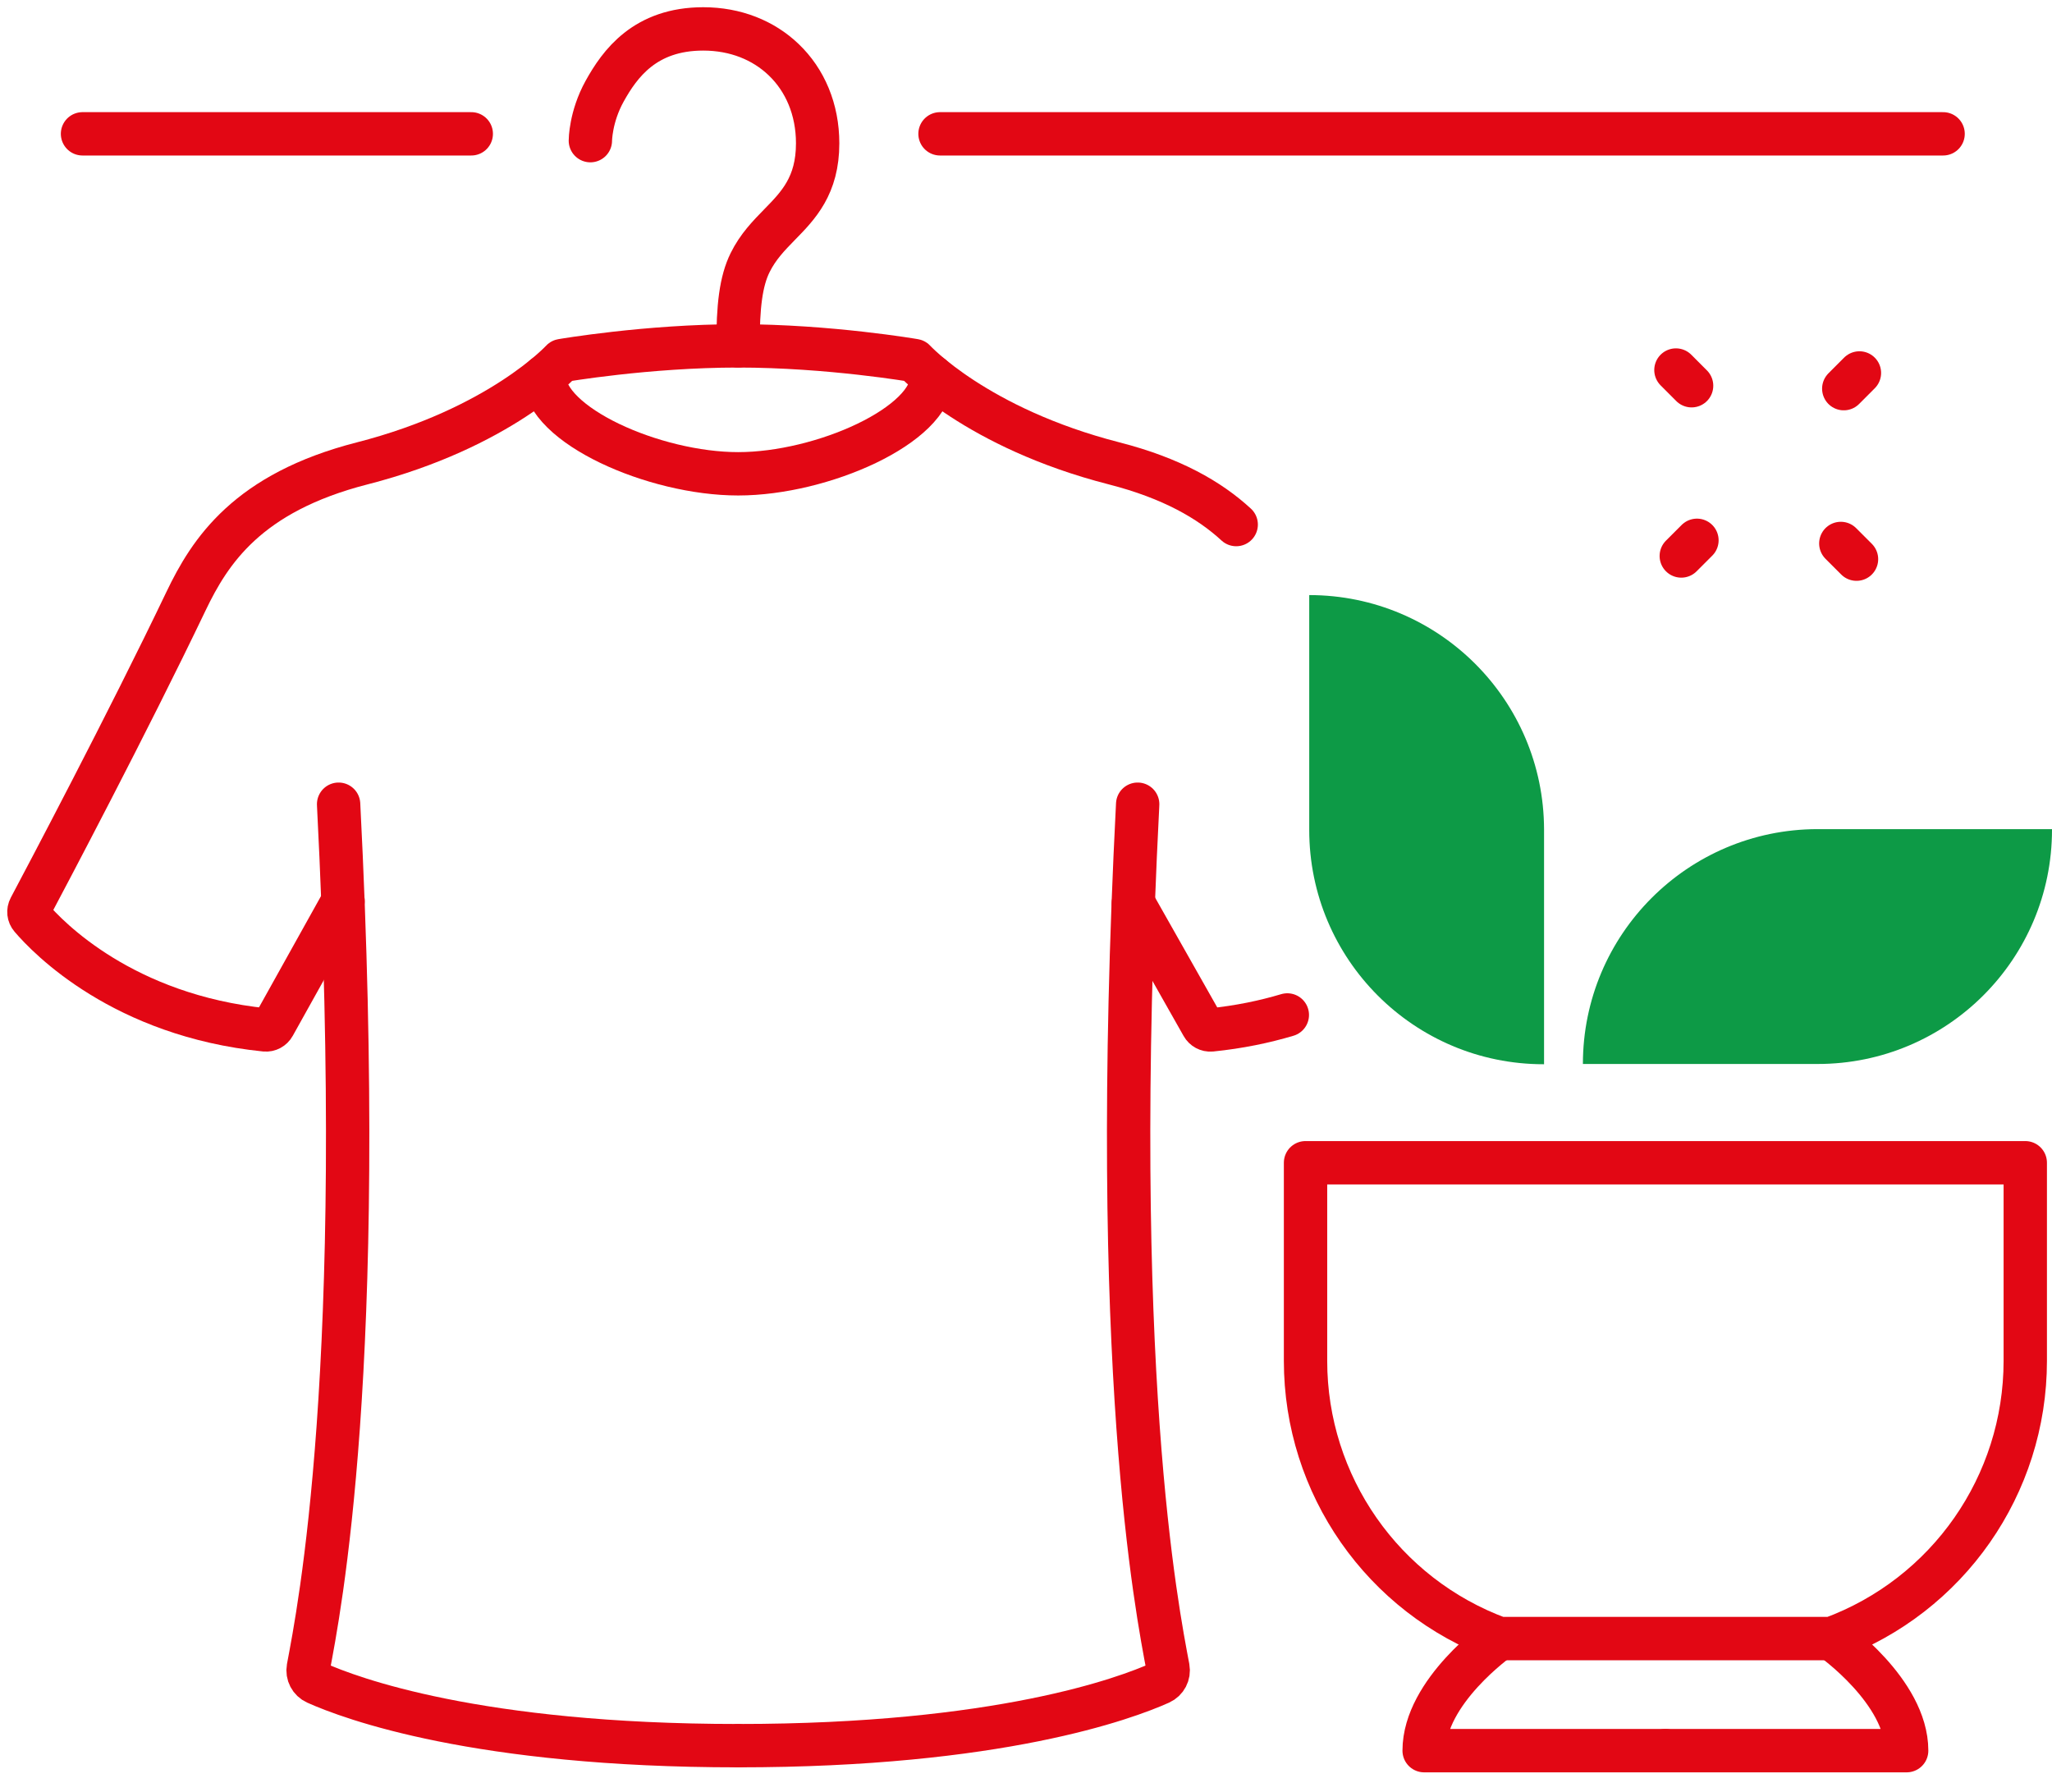
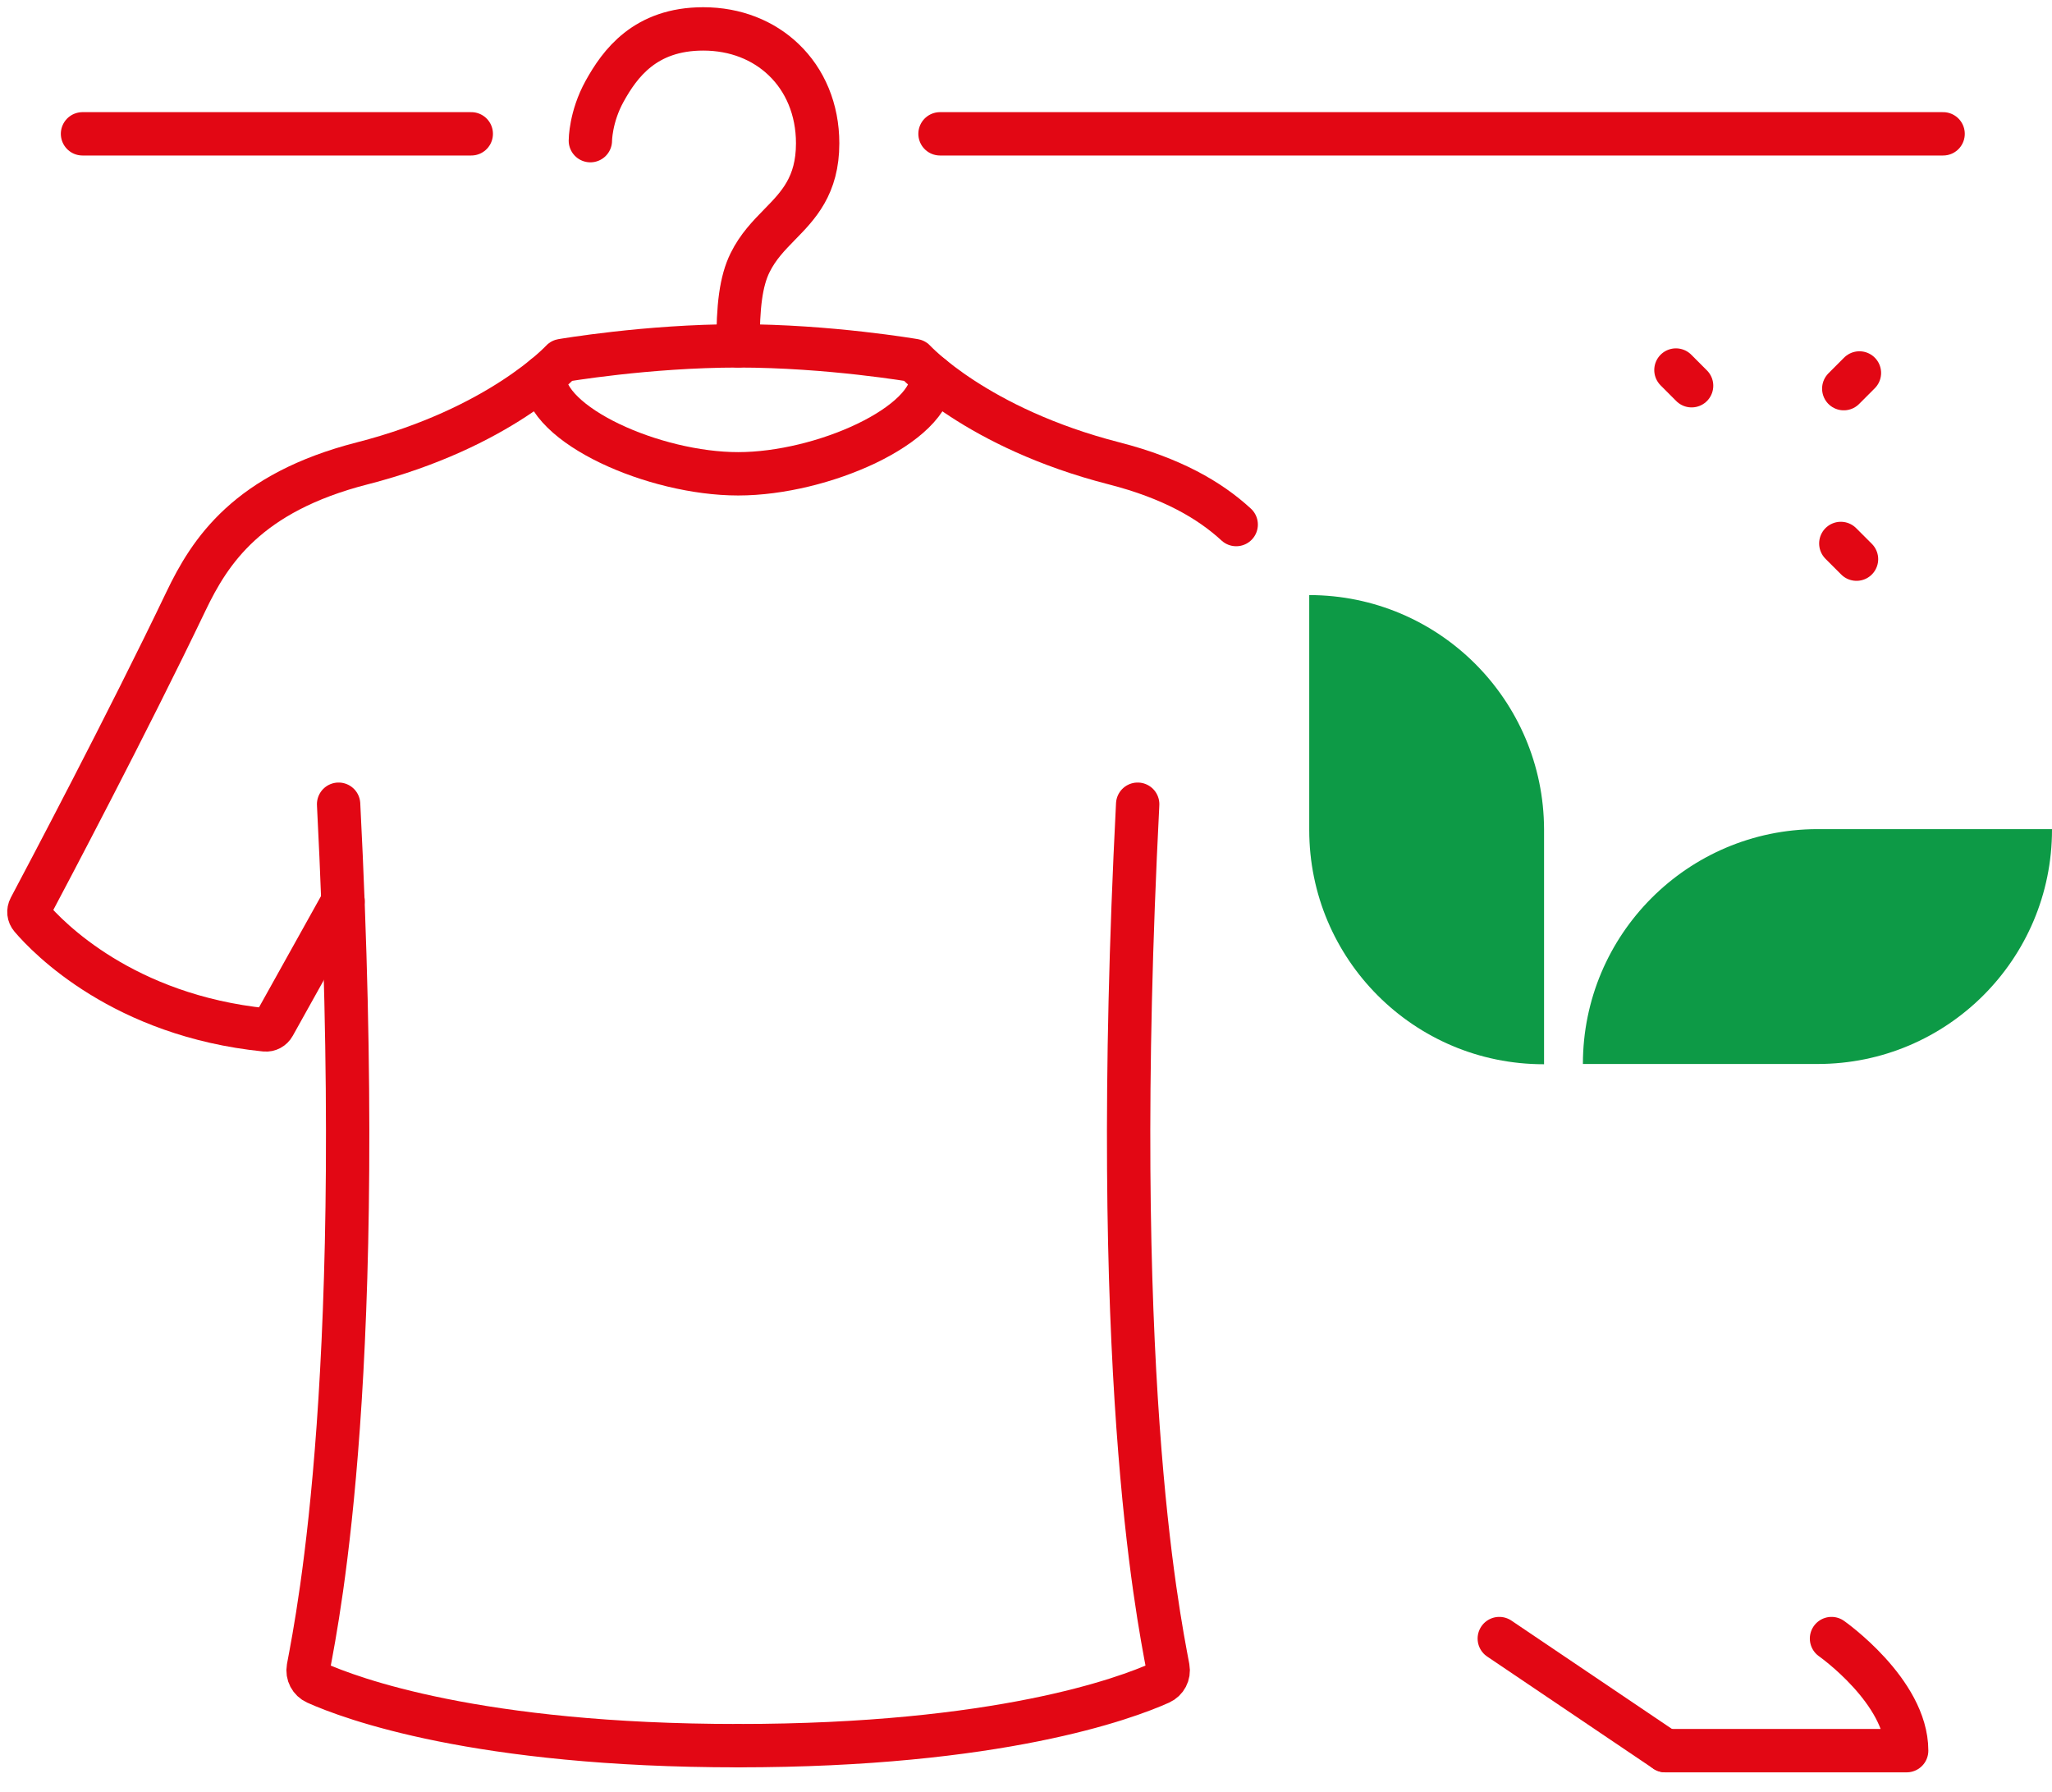
<svg xmlns="http://www.w3.org/2000/svg" width="71px" height="62px" viewBox="0 0 71 62" version="1.1">
  <title>087355A4-2639-45B7-9FFB-AF499A063D74</title>
  <g id="DESKTOP" stroke="none" stroke-width="1" fill="none" fill-rule="evenodd">
    <g id="HOME" transform="translate(-983, -720)">
      <g id="Group-22" transform="translate(134, 689)">
        <g id="Group-20" transform="translate(800, 0)">
          <g id="Group-35" transform="translate(50, 32)">
            <path d="M53.769,35.81 L61.875,35.81 L61.894,35.81 L61.894,35.81 C66.371,35.81 70,32.181 70,27.704 L70,27.685 L61.894,27.685 L61.894,27.685 L61.875,27.685 L61.875,27.685 C57.397,27.696 53.769,31.329 53.769,35.81" id="Fill-1" fill="#0D9A46" />
            <path d="M38.364,26.823 C37.365,46.348 39.043,54.736 39.413,56.705 C39.452,56.92 39.341,57.132 39.143,57.221 C37.955,57.754 33.565,59.394 24.541,59.394" id="Stroke-3" stroke="#E20714" stroke-width="1.5" stroke-linecap="round" stroke-linejoin="round" />
            <path d="M10.716,26.823 C11.715,46.348 10.037,54.736 9.667,56.705 C9.628,56.92 9.739,57.132 9.937,57.221 C11.125,57.754 15.515,59.394 24.539,59.394" id="Stroke-5" stroke="#E20714" stroke-width="1.5" stroke-linecap="round" stroke-linejoin="round" />
            <path d="M31.249,12.028 C31.249,13.706 27.447,15.392 24.541,15.392 C21.633,15.392 17.831,13.706 17.831,12.028" id="Stroke-7" stroke="#E20714" stroke-width="1.5" stroke-linecap="round" stroke-linejoin="round" />
-             <path d="M43.542,34.114 C42.752,34.35 41.872,34.534 40.904,34.632 C40.782,34.643 40.665,34.579 40.606,34.472 L38.215,30.248" id="Stroke-9" stroke="#E20714" stroke-width="1.5" stroke-linecap="round" stroke-linejoin="round" />
            <path d="M10.87,30.173 L8.474,34.472 C8.415,34.579 8.298,34.643 8.176,34.631 C3.258,34.133 0.664,31.439 0.073,30.746 C-0.008,30.652 -0.023,30.518 0.036,30.407 C0.585,29.373 3.419,24.015 5.431,19.809 C6.266,18.063 7.565,16.048 11.53,15.032 C16.306,13.808 18.441,11.474 18.441,11.474 C18.441,11.474 21.388,10.966 24.54,10.966 C27.691,10.966 30.639,11.474 30.639,11.474 C30.639,11.474 32.775,13.808 37.551,15.032 C39.533,15.54 40.849,16.297 41.773,17.148" id="Stroke-11" stroke="#E20714" stroke-width="1.5" stroke-linecap="round" stroke-linejoin="round" />
            <path d="M24.54,10.966 C24.527,9.614 24.639,8.72 24.954,8.086 C25.224,7.537 25.605,7.148 25.974,6.77 C26.622,6.109 27.291,5.424 27.291,3.958 C27.291,2.781 26.853,1.769 26.115,1.064 C25.416,0.394 24.449,0 23.333,0 C21.315,0 20.445,1.209 19.919,2.158 C19.427,3.048 19.427,3.866 19.427,3.866" id="Stroke-13" stroke="#E20714" stroke-width="1.5" stroke-linecap="round" stroke-linejoin="round" />
            <line x1="31.525" y1="3.63" x2="66.232" y2="3.63" id="Stroke-15" stroke="#E20714" stroke-width="1.5" stroke-linecap="round" stroke-linejoin="round" />
            <line x1="1.855" y1="3.63" x2="15.306" y2="3.63" id="Stroke-17" stroke="#E20714" stroke-width="1.5" stroke-linecap="round" stroke-linejoin="round" />
            <path d="M62.371,55.689 C62.371,55.689 64.971,57.515 64.971,59.567 L56.624,59.567" id="Stroke-19" stroke="#E20714" stroke-width="1.5" stroke-linecap="round" stroke-linejoin="round" />
-             <path d="M56.623,39.227 L44.172,39.227 L44.172,46.083 C44.172,50.374 46.848,54.21 50.876,55.689 L56.623,55.689 L62.37,55.689 C66.399,54.21 69.075,50.374 69.075,46.083 L69.075,39.227 L56.623,39.227 Z" id="Stroke-21" stroke="#E20714" stroke-width="1.5" stroke-linecap="round" stroke-linejoin="round" />
-             <path d="M50.876,55.689 C50.876,55.689 48.276,57.515 48.276,59.567 L56.623,59.567" id="Stroke-23" stroke="#E20714" stroke-width="1.5" stroke-linecap="round" stroke-linejoin="round" />
+             <path d="M50.876,55.689 L56.623,59.567" id="Stroke-23" stroke="#E20714" stroke-width="1.5" stroke-linecap="round" stroke-linejoin="round" />
            <path d="M44.3,19.588 L44.3,27.694 L44.3,27.713 L44.3,27.713 C44.3,32.19 47.929,35.819 52.406,35.819 L52.425,35.819 L52.425,27.713 L52.425,27.713 L52.425,27.694 L52.425,27.694 C52.414,23.216 48.781,19.588 44.3,19.588" id="Fill-25" fill="#0D9A46" />
            <line x1="57.53" y1="12.345" x2="56.988" y2="11.802" id="Stroke-27" stroke="#E20714" stroke-width="1.5" stroke-linecap="round" stroke-linejoin="round" />
            <line x1="63.236" y1="18.345" x2="62.693" y2="17.802" id="Stroke-29" stroke="#E20714" stroke-width="1.5" stroke-linecap="round" stroke-linejoin="round" />
-             <line x1="57.715" y1="17.693" x2="57.173" y2="18.235" id="Stroke-31" stroke="#E20714" stroke-width="1.5" stroke-linecap="round" stroke-linejoin="round" />
            <line x1="63.337" y1="11.903" x2="62.795" y2="12.446" id="Stroke-33" stroke="#E20714" stroke-width="1.5" stroke-linecap="round" stroke-linejoin="round" />
          </g>
        </g>
      </g>
    </g>
  </g>
</svg>